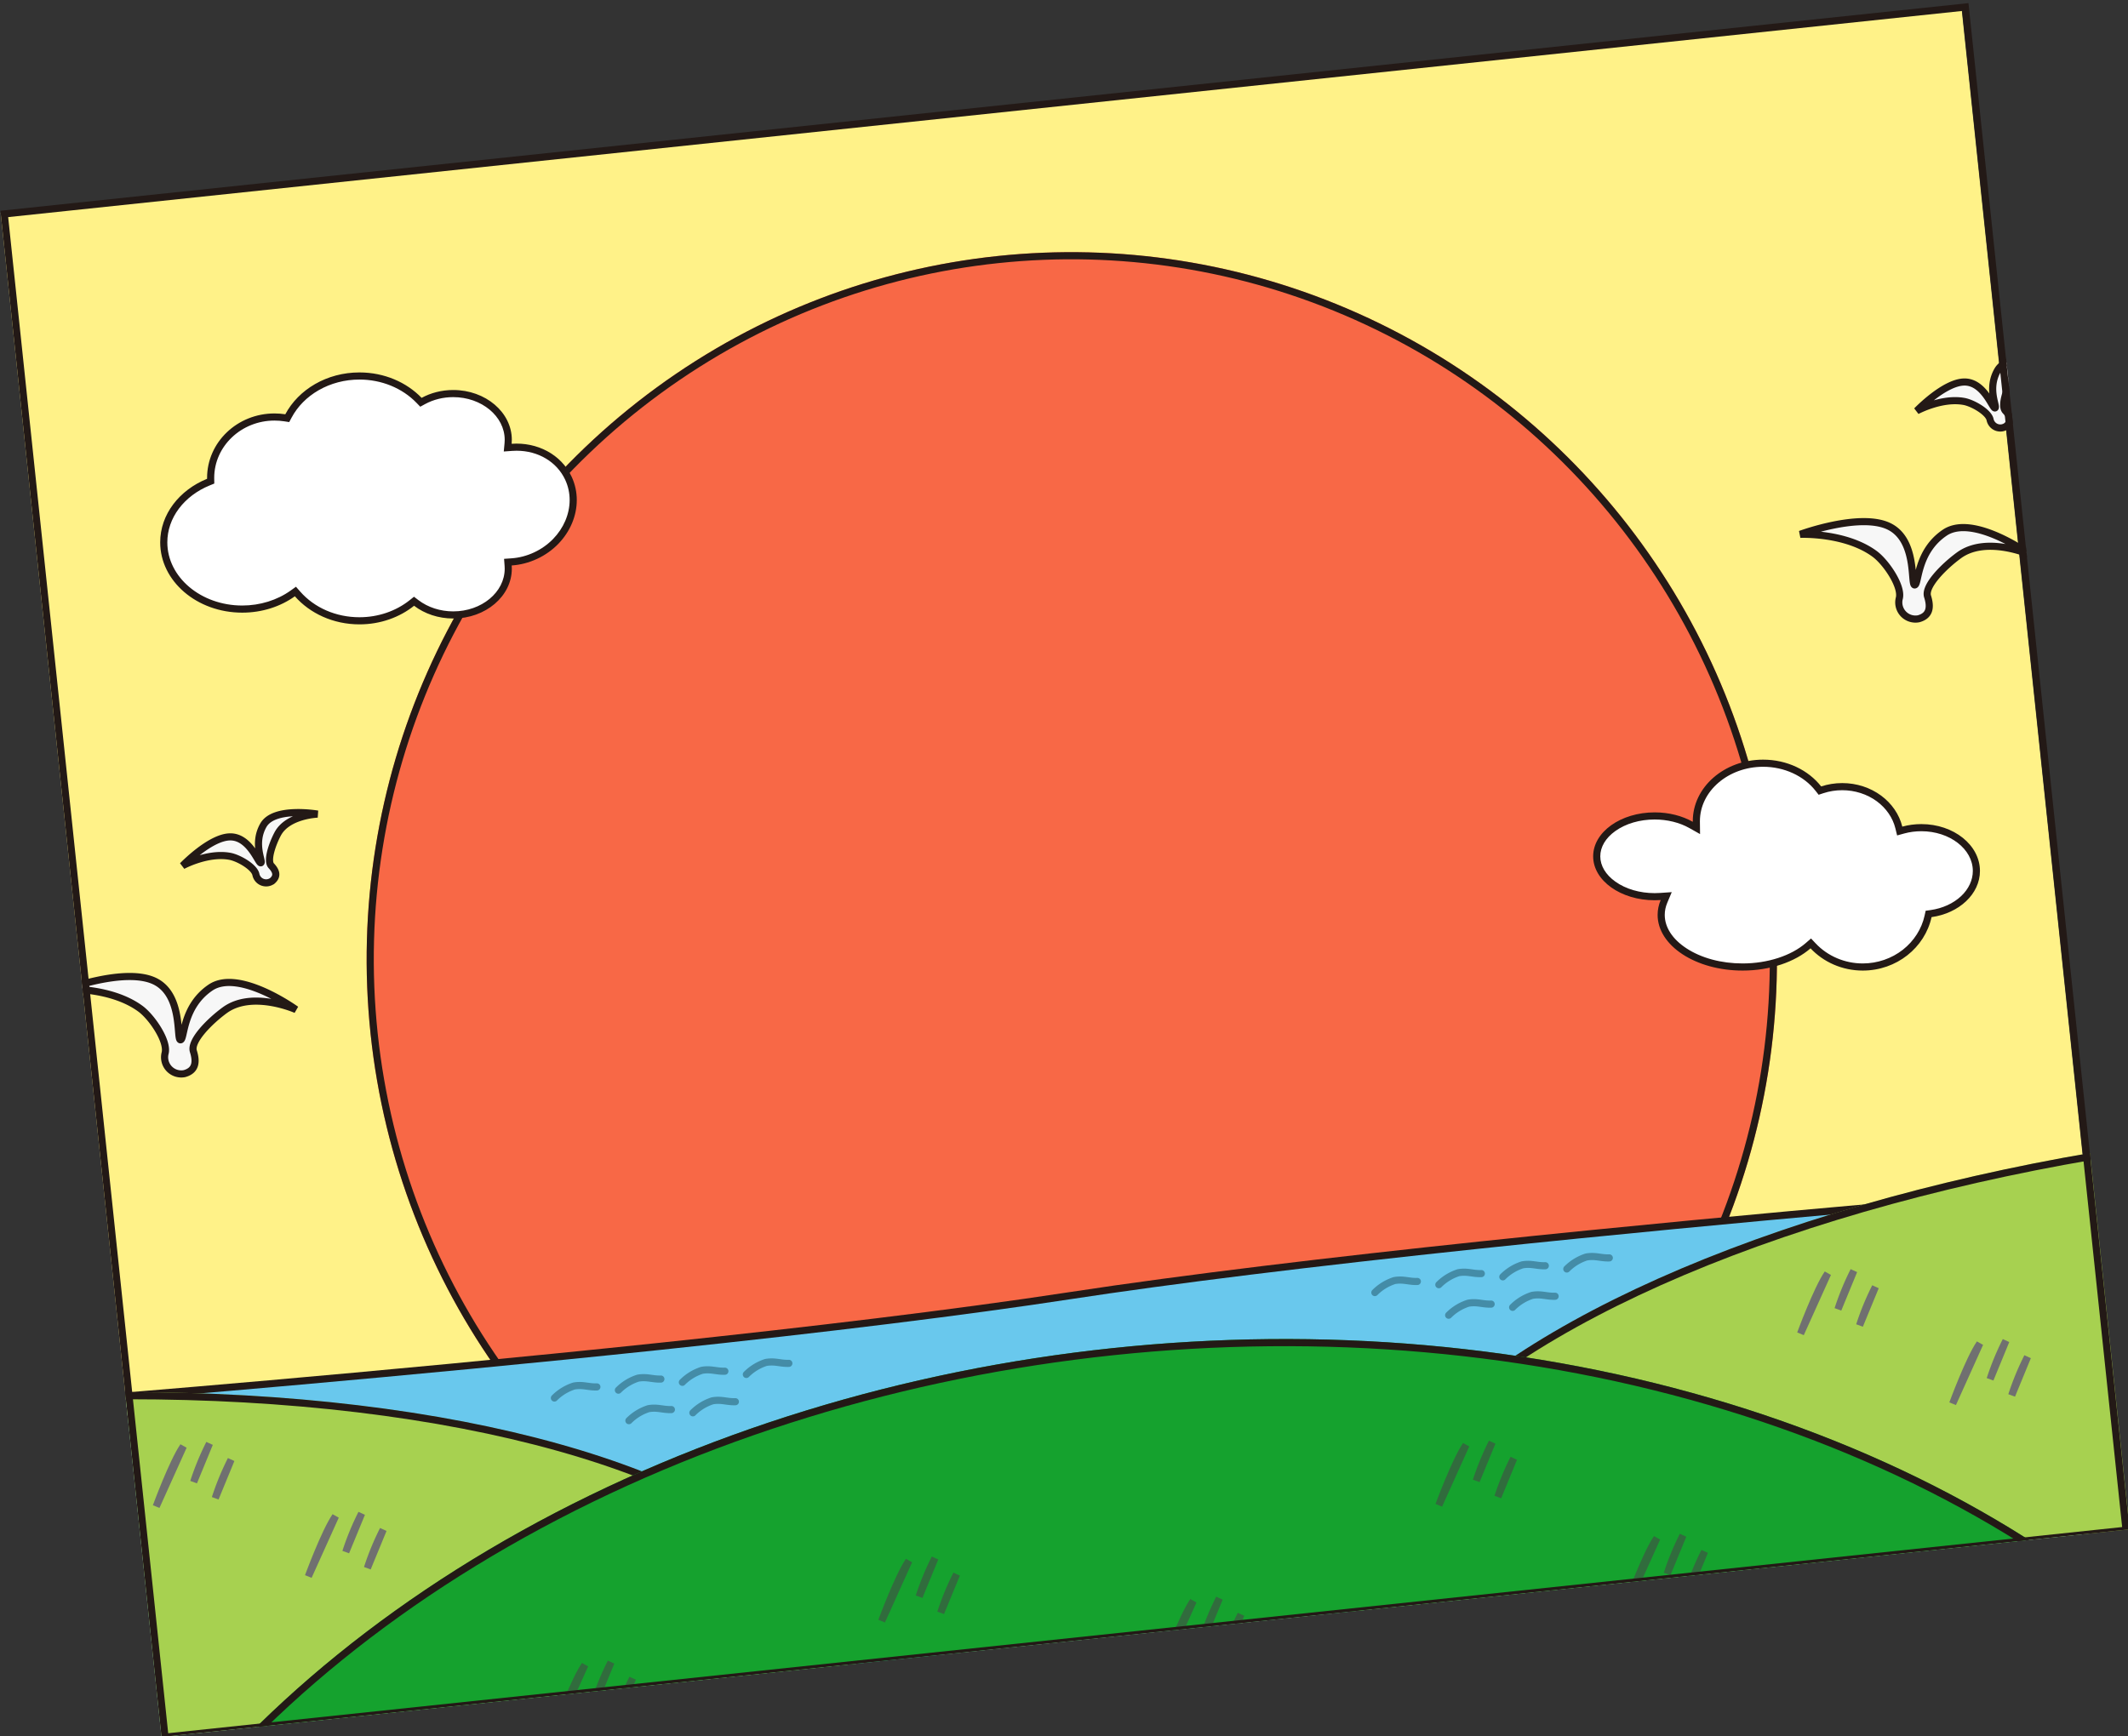
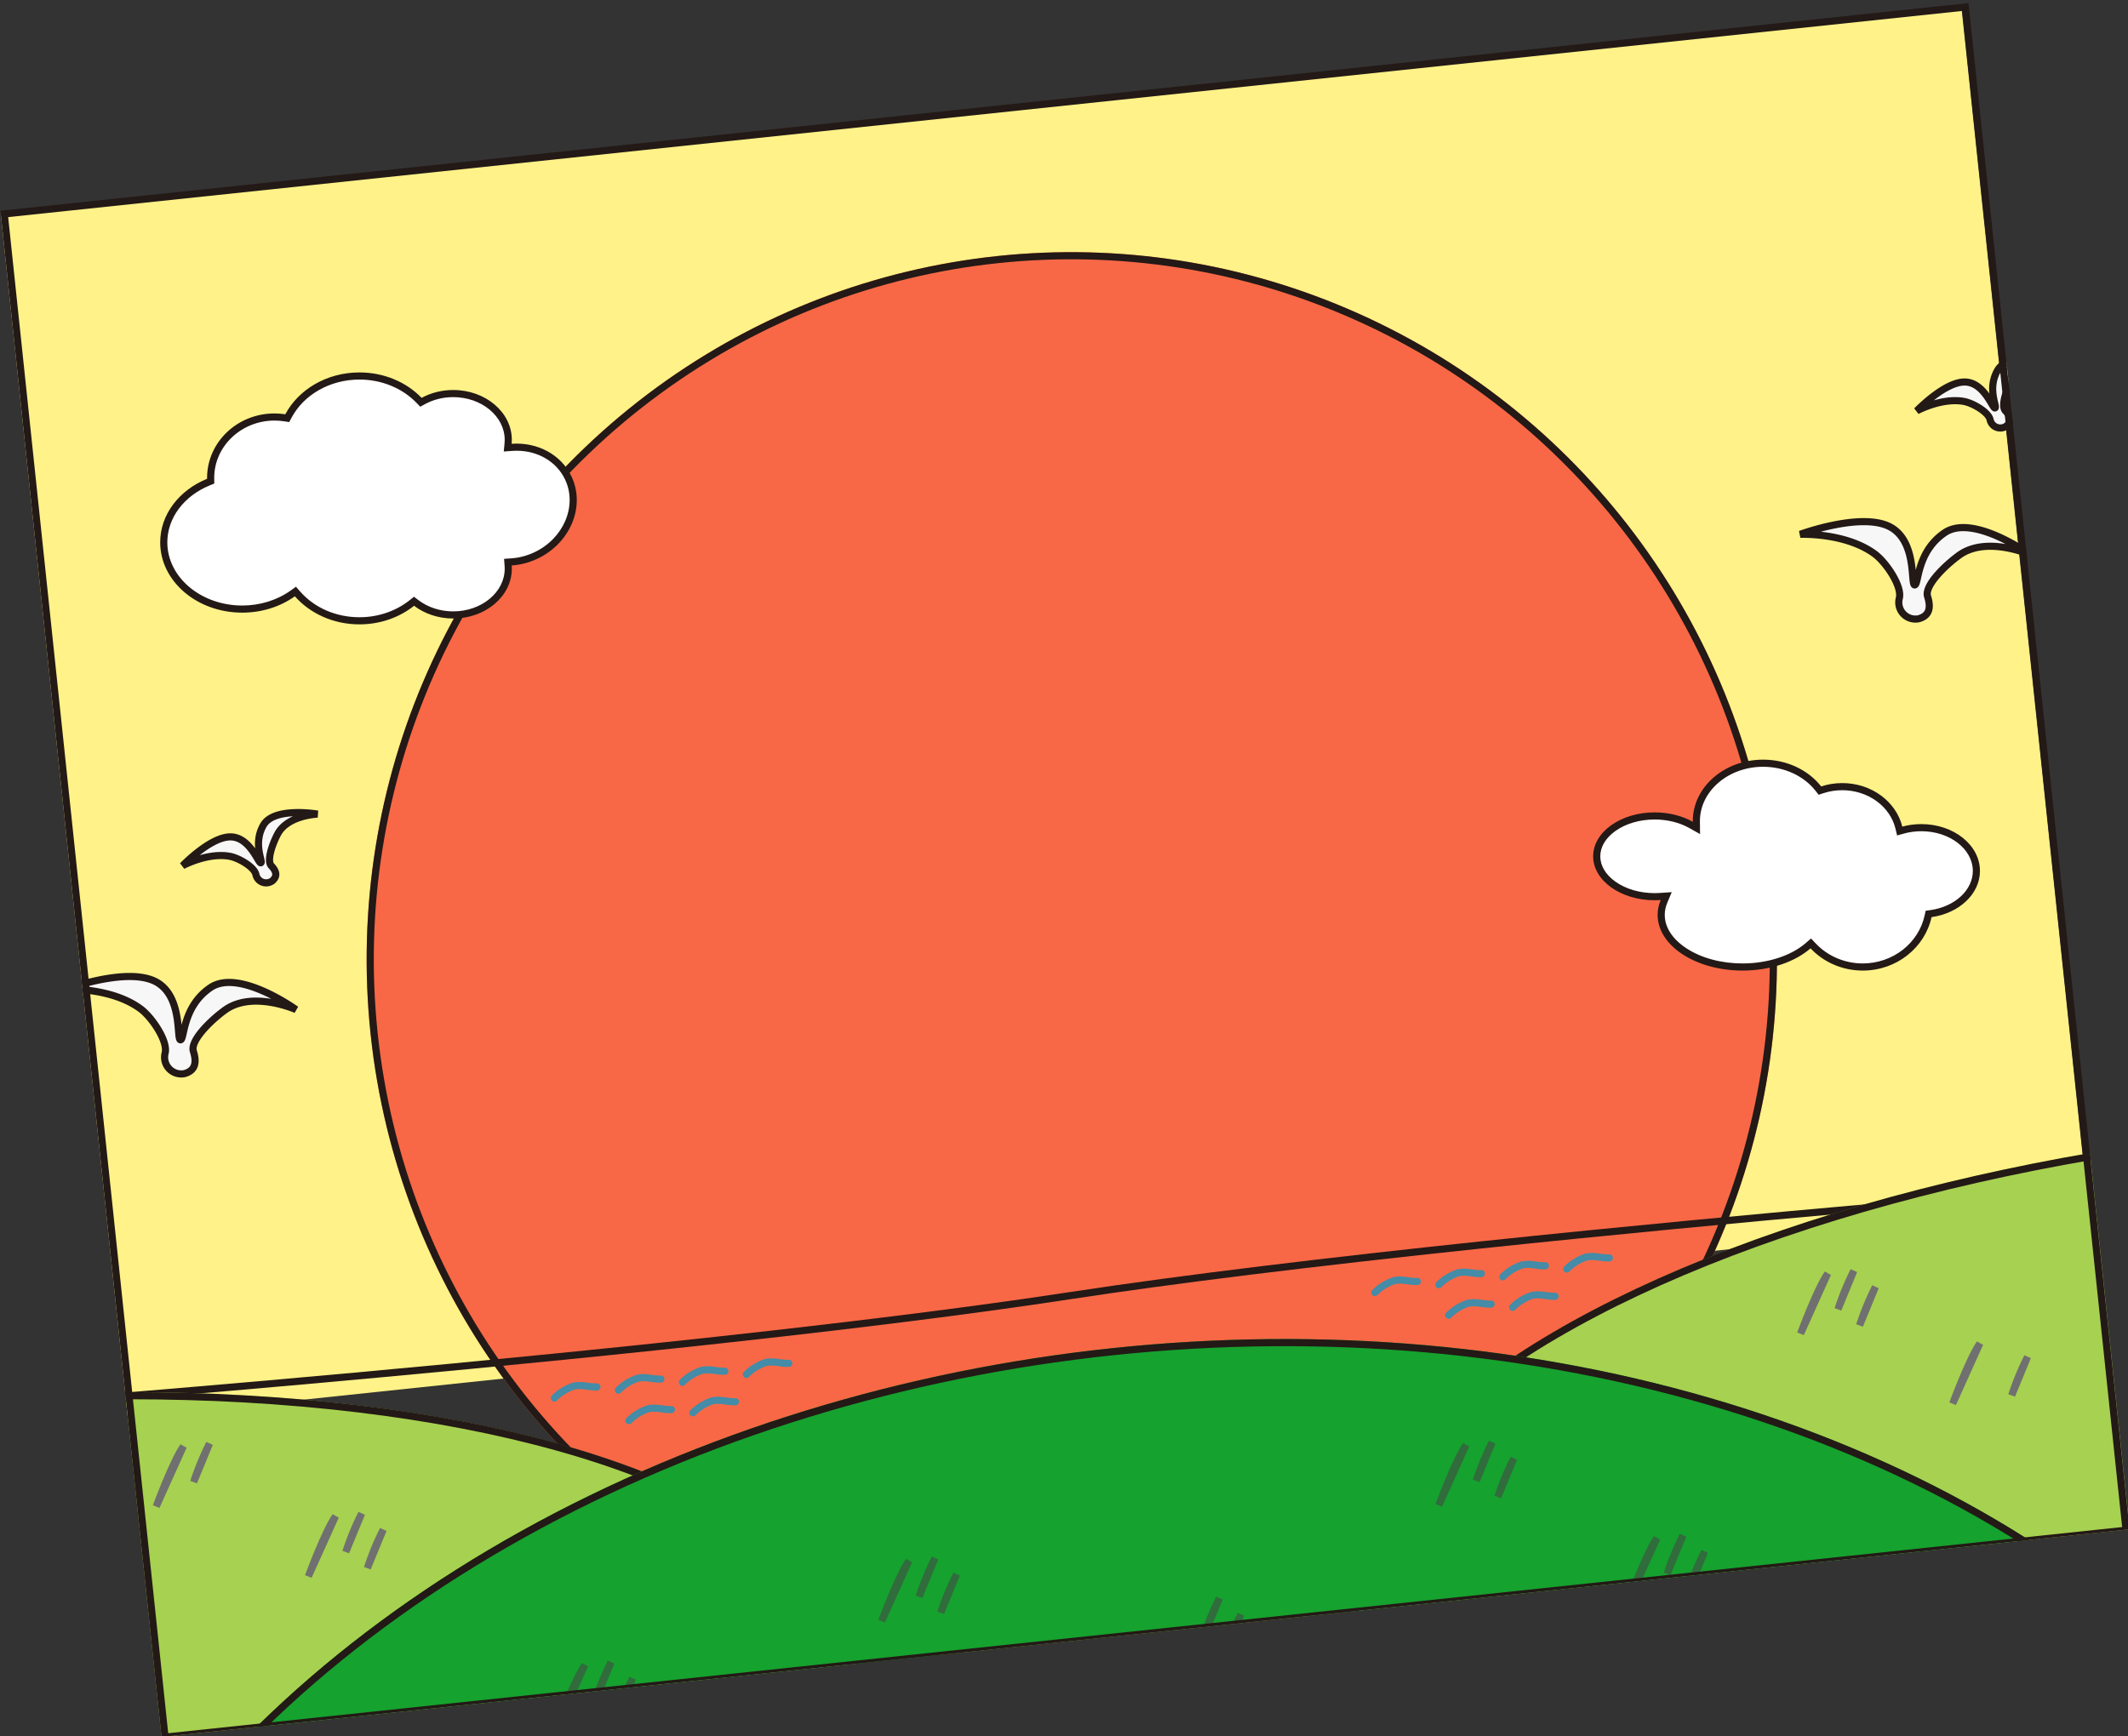
<svg xmlns="http://www.w3.org/2000/svg" width="298.668" height="243.746" viewBox="0 0 298.668 243.746">
  <rect x="0" y="0" width="298.668" height="243.746" fill="#333333" stroke="none" />
  <defs>
    <clipPath id="clip-path">
      <rect id="長方形_11216" data-name="長方形 11216" width="277.62" height="215.91" transform="matrix(0.995, -0.105, 0.105, 0.995, 4135.12, 482.929)" fill="#fff" />
    </clipPath>
  </defs>
  <g id="マスクグループ_119" data-name="マスクグループ 119" transform="translate(-4135.12 -453.91)" clip-path="url(#clip-path)">
    <rect id="長方形_11214" data-name="長方形 11214" width="276.619" height="170.039" transform="matrix(0.995, -0.105, 0.105, 0.995, 4135.161, 483.824)" fill="#fff288" />
    <g id="楕円形_326" data-name="楕円形 326" transform="matrix(0.995, -0.105, 0.105, 0.995, 4176.704, 500.241)" fill="#f86846" stroke="#231916" stroke-width="1">
      <ellipse cx="98.91" cy="99.32" rx="98.91" ry="99.32" stroke="none" />
      <ellipse cx="98.91" cy="99.32" rx="98.41" ry="98.82" fill="none" />
    </g>
    <g id="パス_262456" data-name="パス 262456" transform="matrix(0.995, -0.105, 0.105, 0.995, 4148.244, 648.731)" fill="#69c8ed">
-       <path d="M 276.119 195.271 L 0.5 195.271 L 0.5 1.544 C 5.249 1.664 42.045 2.562 79.815 2.562 C 103.474 2.562 122.883 2.215 137.503 1.531 C 152.108 0.847 171.646 0.5 195.575 0.5 C 233.887 0.5 271.434 1.402 276.119 1.519 L 276.119 195.271 Z" stroke="none" />
      <path d="M 195.575 1 C 171.654 1 152.123 1.347 137.527 2.03 C 122.899 2.715 103.482 3.062 79.815 3.062 C 43.172 3.062 7.446 2.217 1 2.057 L 1 194.771 L 275.619 194.771 L 275.619 2.007 C 269.252 1.851 232.773 1 195.575 1 M 195.575 -1.52587890625e-05 C 236.802 -7.62939453125e-05 276.619 1.031 276.619 1.031 L 276.619 195.771 L 0 195.771 L 0 1.031 C 0 1.031 39.083 2.062 79.815 2.062 C 100.185 2.062 120.962 1.805 137.48 1.031 C 153.995 0.258 174.963 1.52587890625e-05 195.575 -1.52587890625e-05 Z" stroke="none" fill="#231916" />
    </g>
    <g id="楕円形_327" data-name="楕円形 327" transform="matrix(0.995, -0.105, 0.105, 0.995, 3988.258, 664.984)" fill="#a7d150" stroke="#231916" stroke-width="1">
      <ellipse cx="131.671" cy="52.373" rx="131.671" ry="52.373" stroke="none" />
      <ellipse cx="131.671" cy="52.373" rx="131.171" ry="51.873" fill="none" />
    </g>
    <g id="楕円形_328" data-name="楕円形 328" transform="matrix(0.995, -0.105, 0.105, 0.995, 4318.743, 626.656)" fill="#a7d150" stroke="#231916" stroke-width="1">
      <ellipse cx="131.671" cy="52.373" rx="131.671" ry="52.373" stroke="none" />
      <ellipse cx="131.671" cy="52.373" rx="131.171" ry="51.873" fill="none" />
    </g>
    <g id="楕円形_329" data-name="楕円形 329" transform="matrix(0.995, -0.105, 0.105, 0.995, 4121.726, 661.062)" fill="#15a22e" stroke="#231916" stroke-width="1">
      <ellipse cx="170.398" cy="125.649" rx="170.398" ry="125.649" stroke="none" />
      <ellipse cx="170.398" cy="125.649" rx="169.898" ry="125.149" fill="none" />
    </g>
    <path id="パス_262457" data-name="パス 262457" d="M4.675,0C2.934,2.042,0,8,0,8Z" transform="matrix(0.995, -0.105, 0.105, 0.995, 4408.341, 643)" fill="none" stroke="#707070" stroke-width="1" />
-     <path id="パス_262458" data-name="パス 262458" d="M2.778,0A38.061,38.061,0,0,0,0,5.139Z" transform="matrix(0.995, -0.105, 0.105, 0.995, 4413.896, 642.417)" fill="none" stroke="#707070" stroke-width="1" />
    <path id="パス_262459" data-name="パス 262459" d="M2.778,0A38.061,38.061,0,0,0,0,5.139Z" transform="matrix(0.995, -0.105, 0.105, 0.995, 4416.927, 644.682)" fill="none" stroke="#707070" stroke-width="1" />
    <path id="パス_262460" data-name="パス 262460" d="M4.675,0C2.934,2.042,0,8,0,8Z" transform="matrix(0.995, -0.105, 0.105, 0.995, 4336.225, 657.262)" fill="none" stroke="#316c3d" stroke-width="1" />
    <path id="パス_262461" data-name="パス 262461" d="M2.778,0A38.061,38.061,0,0,0,0,5.139Z" transform="matrix(0.995, -0.105, 0.105, 0.995, 4341.78, 656.678)" fill="none" stroke="#316c3d" stroke-width="1" />
    <path id="パス_262462" data-name="パス 262462" d="M2.778,0A38.061,38.061,0,0,0,0,5.139Z" transform="matrix(0.995, -0.105, 0.105, 0.995, 4344.811, 658.943)" fill="none" stroke="#316c3d" stroke-width="1" />
-     <path id="パス_262463" data-name="パス 262463" d="M4.675,0C2.934,2.042,0,8,0,8Z" transform="matrix(0.995, -0.105, 0.105, 0.995, 4297.941, 679.165)" fill="none" stroke="#316c3d" stroke-width="1" />
    <path id="パス_262464" data-name="パス 262464" d="M2.778,0A38.061,38.061,0,0,0,0,5.139Z" transform="matrix(0.995, -0.105, 0.105, 0.995, 4303.496, 678.581)" fill="none" stroke="#316c3d" stroke-width="1" />
    <path id="パス_262465" data-name="パス 262465" d="M2.778,0A38.061,38.061,0,0,0,0,5.139Z" transform="matrix(0.995, -0.105, 0.105, 0.995, 4306.527, 680.846)" fill="none" stroke="#316c3d" stroke-width="1" />
    <path id="パス_262466" data-name="パス 262466" d="M4.675,0C2.934,2.042,0,8,0,8Z" transform="matrix(0.995, -0.105, 0.105, 0.995, 4258.027, 673.522)" fill="none" stroke="#316c3d" stroke-width="1" />
    <path id="パス_262467" data-name="パス 262467" d="M2.778,0A38.061,38.061,0,0,0,0,5.139Z" transform="matrix(0.995, -0.105, 0.105, 0.995, 4263.583, 672.939)" fill="none" stroke="#316c3d" stroke-width="1" />
    <path id="パス_262468" data-name="パス 262468" d="M2.778,0A38.061,38.061,0,0,0,0,5.139Z" transform="matrix(0.995, -0.105, 0.105, 0.995, 4266.613, 675.204)" fill="none" stroke="#316c3d" stroke-width="1" />
    <path id="パス_262469" data-name="パス 262469" d="M4.675,0C2.934,2.042,0,8,0,8Z" transform="matrix(0.995, -0.105, 0.105, 0.995, 4212.559, 688.139)" fill="none" stroke="#316c3d" stroke-width="1" />
    <path id="パス_262470" data-name="パス 262470" d="M2.778,0A38.061,38.061,0,0,0,0,5.139Z" transform="matrix(0.995, -0.105, 0.105, 0.995, 4218.114, 687.555)" fill="none" stroke="#316c3d" stroke-width="1" />
    <path id="パス_262471" data-name="パス 262471" d="M2.778,0A38.061,38.061,0,0,0,0,5.139Z" transform="matrix(0.995, -0.105, 0.105, 0.995, 4221.145, 689.82)" fill="none" stroke="#316c3d" stroke-width="1" />
    <path id="パス_262472" data-name="パス 262472" d="M4.675,0C2.934,2.042,0,8,0,8Z" transform="matrix(0.995, -0.105, 0.105, 0.995, 4156.205, 657.438)" fill="none" stroke="#707070" stroke-width="1" />
    <path id="パス_262473" data-name="パス 262473" d="M2.778,0A38.061,38.061,0,0,0,0,5.139Z" transform="matrix(0.995, -0.105, 0.105, 0.995, 4161.76, 656.854)" fill="none" stroke="#707070" stroke-width="1" />
-     <path id="パス_262474" data-name="パス 262474" d="M2.778,0A38.061,38.061,0,0,0,0,5.139Z" transform="matrix(0.995, -0.105, 0.105, 0.995, 4164.791, 659.119)" fill="none" stroke="#707070" stroke-width="1" />
    <path id="パス_262475" data-name="パス 262475" d="M4.675,0C2.934,2.042,0,8,0,8Z" transform="matrix(0.995, -0.105, 0.105, 0.995, 4177.558, 667.257)" fill="none" stroke="#707070" stroke-width="1" />
    <path id="パス_262476" data-name="パス 262476" d="M2.778,0A38.061,38.061,0,0,0,0,5.139Z" transform="matrix(0.995, -0.105, 0.105, 0.995, 4183.112, 666.673)" fill="none" stroke="#707070" stroke-width="1" />
    <path id="パス_262477" data-name="パス 262477" d="M2.778,0A38.061,38.061,0,0,0,0,5.139Z" transform="matrix(0.995, -0.105, 0.105, 0.995, 4186.144, 668.938)" fill="none" stroke="#707070" stroke-width="1" />
    <path id="パス_262478" data-name="パス 262478" d="M4.675,0C2.934,2.042,0,8,0,8Z" transform="matrix(0.995, -0.105, 0.105, 0.995, 4363.016, 670.331)" fill="none" stroke="#316c3d" stroke-width="1" />
    <path id="パス_262479" data-name="パス 262479" d="M2.778,0A38.061,38.061,0,0,0,0,5.139Z" transform="matrix(0.995, -0.105, 0.105, 0.995, 4368.57, 669.747)" fill="none" stroke="#316c3d" stroke-width="1" />
    <path id="パス_262480" data-name="パス 262480" d="M2.778,0A38.061,38.061,0,0,0,0,5.139Z" transform="matrix(0.995, -0.105, 0.105, 0.995, 4371.602, 672.012)" fill="none" stroke="#316c3d" stroke-width="1" />
    <path id="パス_262481" data-name="パス 262481" d="M4.675,0C2.934,2.042,0,8,0,8Z" transform="matrix(0.995, -0.105, 0.105, 0.995, 4386.989, 633.182)" fill="none" stroke="#707070" stroke-width="1" />
    <path id="パス_262482" data-name="パス 262482" d="M2.778,0A38.061,38.061,0,0,0,0,5.139Z" transform="matrix(0.995, -0.105, 0.105, 0.995, 4392.544, 632.598)" fill="none" stroke="#707070" stroke-width="1" />
    <path id="パス_262483" data-name="パス 262483" d="M2.778,0A38.061,38.061,0,0,0,0,5.139Z" transform="matrix(0.995, -0.105, 0.105, 0.995, 4395.575, 634.863)" fill="none" stroke="#707070" stroke-width="1" />
    <path id="パス_262484" data-name="パス 262484" d="M0,1.343A6.833,6.833,0,0,1,2.935.006C4.226-.06,4.93.424,6.109.523" transform="translate(4327.919 634.036) rotate(-7)" fill="none" stroke="#448ca7" stroke-linecap="round" stroke-width="1" />
    <path id="パス_262485" data-name="パス 262485" d="M0,1.343A6.833,6.833,0,0,1,2.935.006C4.226-.06,4.93.424,6.109.523" transform="translate(4212.767 648.841) rotate(-7)" fill="none" stroke="#448ca7" stroke-linecap="round" stroke-width="1" />
    <path id="パス_262486" data-name="パス 262486" d="M0,1.343A6.833,6.833,0,0,1,2.935.006C4.226-.06,4.93.424,6.109.523" transform="translate(4223.223 652.021) rotate(-7)" fill="none" stroke="#448ca7" stroke-linecap="round" stroke-width="1" />
    <path id="パス_262487" data-name="パス 262487" d="M0,1.343A6.833,6.833,0,0,1,2.935.006C4.226-.06,4.93.424,6.109.523" transform="translate(4336.899 632.933) rotate(-7)" fill="none" stroke="#448ca7" stroke-linecap="round" stroke-width="1" />
    <path id="パス_262488" data-name="パス 262488" d="M0,1.343A6.833,6.833,0,0,1,2.935.006C4.226-.06,4.93.424,6.109.523" transform="translate(4221.748 647.738) rotate(-7)" fill="none" stroke="#448ca7" stroke-linecap="round" stroke-width="1" />
    <path id="パス_262489" data-name="パス 262489" d="M0,1.343A6.833,6.833,0,0,1,2.935.006C4.226-.06,4.93.424,6.109.523" transform="translate(4338.276 637.216) rotate(-7)" fill="none" stroke="#448ca7" stroke-linecap="round" stroke-width="1" />
    <path id="パス_262490" data-name="パス 262490" d="M0,1.343A6.833,6.833,0,0,1,2.935.006C4.226-.06,4.93.424,6.109.523" transform="translate(4232.204 650.918) rotate(-7)" fill="none" stroke="#448ca7" stroke-linecap="round" stroke-width="1" />
    <path id="パス_262491" data-name="パス 262491" d="M0,1.343A6.833,6.833,0,0,1,2.935.006C4.226-.06,4.93.424,6.109.523" transform="translate(4345.88 631.83) rotate(-7)" fill="none" stroke="#448ca7" stroke-linecap="round" stroke-width="1" />
    <path id="パス_262492" data-name="パス 262492" d="M0,1.343A6.833,6.833,0,0,1,2.935.006C4.226-.06,4.93.424,6.109.523" transform="translate(4230.728 646.636) rotate(-7)" fill="none" stroke="#448ca7" stroke-linecap="round" stroke-width="1" />
    <path id="パス_262493" data-name="パス 262493" d="M0,1.343A6.833,6.833,0,0,1,2.935.006C4.226-.06,4.93.424,6.109.523" transform="translate(4347.256 636.113) rotate(-7)" fill="none" stroke="#448ca7" stroke-linecap="round" stroke-width="1" />
    <path id="パス_262494" data-name="パス 262494" d="M0,1.343A6.833,6.833,0,0,1,2.935.006C4.226-.06,4.93.424,6.109.523" transform="translate(4354.86 630.728) rotate(-7)" fill="none" stroke="#448ca7" stroke-linecap="round" stroke-width="1" />
    <path id="パス_262495" data-name="パス 262495" d="M0,1.343A6.833,6.833,0,0,1,2.935.006C4.226-.06,4.93.424,6.109.523" transform="translate(4239.708 645.533) rotate(-7)" fill="none" stroke="#448ca7" stroke-linecap="round" stroke-width="1" />
    <g id="合体_39" data-name="合体 39" transform="translate(4157.604 506.195)" fill="#fff">
      <path d="M 27.966 34.868 C 24.549 34.868 21.381 33.494 19.275 31.096 L 18.976 30.756 L 18.608 31.02 C 16.627 32.441 14.108 33.223 11.516 33.223 C 5.442 33.223 0.5 29.019 0.5 23.853 C 0.5 22.059 1.099 20.315 2.231 18.81 C 3.343 17.332 4.913 16.151 6.769 15.395 L 7.087 15.266 L 7.081 14.923 C 7.08 14.884 7.08 14.845 7.08 14.805 C 7.08 10.092 11.099 6.258 16.039 6.258 C 16.522 6.258 17.008 6.295 17.483 6.368 L 17.834 6.422 L 18 6.109 C 18.878 4.46 20.255 3.062 21.983 2.068 C 23.764 1.042 25.833 0.5 27.966 0.5 C 31.184 0.5 34.232 1.746 36.33 3.918 L 36.595 4.192 L 36.929 4.009 C 38.179 3.328 39.63 2.967 41.126 2.967 C 45.386 2.967 48.851 5.88 48.851 9.459 C 48.851 9.628 48.843 9.8 48.827 9.971 L 48.773 10.558 L 49.361 10.516 C 49.581 10.5 49.803 10.492 50.023 10.492 C 53.253 10.492 56.038 12.163 57.293 14.853 C 59.134 18.803 57.07 23.677 52.691 25.718 C 51.606 26.224 50.465 26.52 49.3 26.599 L 48.799 26.633 L 48.836 27.135 C 48.846 27.276 48.851 27.417 48.851 27.554 C 48.851 31.133 45.386 34.045 41.126 34.045 C 39.203 34.045 37.36 33.447 35.937 32.36 L 35.627 32.123 L 35.322 32.366 C 33.298 33.98 30.685 34.868 27.966 34.868 Z" stroke="none" />
      <path d="M 27.966 34.368 C 30.573 34.368 33.074 33.519 35.01 31.976 L 35.62 31.489 L 36.24 31.963 C 37.577 32.983 39.312 33.545 41.126 33.545 C 45.11 33.545 48.351 30.858 48.351 27.554 C 48.351 27.43 48.346 27.301 48.337 27.171 L 48.263 26.168 L 49.267 26.1 C 50.37 26.026 51.451 25.745 52.48 25.265 C 56.609 23.34 58.564 18.764 56.84 15.064 C 55.668 12.552 53.056 10.992 50.023 10.992 C 49.815 10.992 49.605 11 49.397 11.015 L 48.221 11.1 L 48.33 9.925 C 48.344 9.769 48.351 9.613 48.351 9.459 C 48.351 6.155 45.11 3.467 41.126 3.467 C 39.714 3.467 38.345 3.806 37.169 4.448 L 36.5 4.813 L 35.97 4.265 C 33.966 2.19 31.049 1 27.966 1 C 25.92 1 23.938 1.519 22.232 2.501 C 20.586 3.449 19.275 4.778 18.442 6.344 L 18.108 6.97 L 17.407 6.862 C 16.957 6.793 16.497 6.758 16.039 6.758 C 11.375 6.758 7.58 10.368 7.58 14.805 C 7.58 14.842 7.58 14.878 7.581 14.915 L 7.593 15.6 L 6.958 15.858 C 5.185 16.58 3.689 17.705 2.63 19.111 C 1.564 20.528 1 22.168 1 23.853 C 1 28.744 5.717 32.723 11.516 32.723 C 14.005 32.723 16.42 31.974 18.317 30.614 L 19.053 30.086 L 19.651 30.766 C 21.662 33.056 24.692 34.368 27.966 34.368 M 27.966 35.368 C 24.285 35.368 21.008 33.826 18.9 31.426 C 16.901 32.86 14.326 33.723 11.516 33.723 C 5.156 33.723 3.554687509677024e-06 29.304 3.554687509677024e-06 23.853 C 3.554687509677024e-06 19.915 2.69 16.516 6.581 14.932 C 6.58 14.89 6.58 14.847 6.58 14.805 C 6.58 9.809 10.815 5.758 16.039 5.758 C 16.557 5.758 17.065 5.798 17.559 5.874 C 19.408 2.401 23.372 -3.064575139433146e-06 27.966 -3.064575139433146e-06 C 31.453 -3.064575139433146e-06 34.578 1.384 36.69 3.57 C 37.97 2.872 39.492 2.467 41.126 2.467 C 45.668 2.467 49.351 5.598 49.351 9.459 C 49.351 9.647 49.342 9.833 49.325 10.017 C 52.885 9.76 56.272 11.481 57.746 14.642 C 59.707 18.848 57.539 24.01 52.902 26.171 C 51.736 26.715 50.525 27.017 49.334 27.098 C 49.345 27.249 49.351 27.401 49.351 27.554 C 49.351 31.415 45.668 34.545 41.126 34.545 C 39.015 34.545 37.09 33.869 35.633 32.757 C 33.597 34.381 30.91 35.368 27.966 35.368 Z" stroke="none" fill="#231916" />
    </g>
    <g id="合体_40" data-name="合体 40" transform="translate(4358.722 560.555)" fill="#fff">
      <path d="M 37.836 29.111 C 35.187 29.111 32.649 28.031 30.874 26.147 L 30.544 25.798 L 30.182 26.113 C 29.142 27.018 27.776 27.77 26.229 28.287 C 24.595 28.833 22.827 29.111 20.975 29.111 C 17.885 29.111 14.987 28.327 12.815 26.904 C 10.708 25.523 9.548 23.709 9.548 21.796 C 9.548 21.156 9.679 20.519 9.938 19.905 L 10.254 19.156 L 9.443 19.212 C 9.176 19.231 8.905 19.24 8.637 19.24 C 4.15 19.24 0.5 16.697 0.5 13.571 C 0.5 10.446 4.15 7.903 8.637 7.903 C 10.512 7.903 12.276 8.338 13.738 9.162 L 14.493 9.588 L 14.483 8.721 C 14.483 8.693 14.483 8.664 14.483 8.636 C 14.483 4.15 18.686 0.5 23.853 0.5 C 26.958 0.5 29.857 1.834 31.607 4.068 L 31.823 4.344 L 32.157 4.234 C 33.052 3.939 33.994 3.79 34.957 3.79 C 36.828 3.79 38.655 4.375 40.101 5.438 C 41.517 6.477 42.511 7.928 42.903 9.522 L 43.025 10.021 L 43.521 9.885 C 44.335 9.661 45.19 9.548 46.061 9.548 C 50.321 9.548 53.787 12.275 53.787 15.628 C 53.787 17.045 53.15 18.427 51.995 19.517 C 50.827 20.618 49.205 21.363 47.425 21.613 L 47.081 21.662 L 47.006 22.001 C 46.572 23.979 45.428 25.781 43.785 27.073 C 42.115 28.387 40.002 29.111 37.836 29.111 Z" stroke="none" />
      <path d="M 37.836 28.611 C 39.891 28.611 41.894 27.925 43.476 26.68 C 45.028 25.459 46.109 23.759 46.518 21.894 L 46.667 21.215 L 47.356 21.118 C 49.033 20.882 50.559 20.184 51.652 19.153 C 52.706 18.158 53.287 16.906 53.287 15.628 C 53.287 12.551 50.045 10.048 46.061 10.048 C 45.235 10.048 44.425 10.155 43.653 10.367 L 42.662 10.639 L 42.417 9.641 C 42.054 8.161 41.126 6.811 39.805 5.84 C 38.444 4.84 36.722 4.29 34.957 4.29 C 34.048 4.29 33.158 4.431 32.314 4.709 L 31.646 4.929 L 31.213 4.376 C 29.557 2.262 26.806 1 23.853 1 C 18.962 1 14.983 4.425 14.983 8.636 C 14.983 8.662 14.983 8.689 14.983 8.715 L 15.003 10.449 L 13.492 9.598 C 12.125 8.827 10.401 8.403 8.637 8.403 C 6.537 8.403 4.574 8.978 3.111 10.023 C 1.75 10.995 1 12.256 1 13.571 C 1 14.887 1.75 16.147 3.111 17.119 C 4.574 18.164 6.537 18.74 8.637 18.74 C 8.894 18.74 9.153 18.731 9.408 18.713 L 11.03 18.601 L 10.399 20.1 C 10.166 20.652 10.048 21.223 10.048 21.796 C 10.048 23.535 11.128 25.2 13.089 26.485 C 15.181 27.856 17.981 28.611 20.975 28.611 C 24.467 28.611 27.786 27.536 29.853 25.736 L 30.578 25.105 L 31.238 25.804 C 32.919 27.588 35.324 28.611 37.836 28.611 M 37.836 29.611 C 34.929 29.611 32.316 28.406 30.51 26.49 C 28.334 28.385 24.872 29.611 20.975 29.611 C 14.388 29.611 9.048 26.112 9.048 21.796 C 9.048 21.074 9.197 20.375 9.477 19.711 C 9.201 19.73 8.92 19.74 8.637 19.74 C 3.867 19.74 2.929687425989869e-08 16.978 2.929687425989869e-08 13.571 C 2.929687425989869e-08 10.165 3.867 7.403 8.637 7.403 C 10.656 7.403 12.513 7.898 13.983 8.727 C 13.983 8.697 13.983 8.666 13.983 8.636 C 13.983 3.866 18.402 -3.102111804764718e-06 23.853 -3.102111804764718e-06 C 27.236 -3.102111804764718e-06 30.222 1.489 32 3.76 C 32.923 3.456 33.918 3.29 34.957 3.29 C 39.081 3.29 42.53 5.905 43.388 9.403 C 44.226 9.172 45.125 9.048 46.061 9.048 C 50.604 9.048 54.287 11.994 54.287 15.628 C 54.287 18.87 51.354 21.565 47.495 22.108 C 46.554 26.393 42.587 29.611 37.836 29.611 Z" stroke="none" fill="#231916" />
    </g>
    <path id="パス_262496" data-name="パス 262496" d="M0,4.455s4.5-3.18,7.281-2.708,3.219,4.5,3.579,4.4-.615-2.833,1.36-5.115S19.981.958,19.981.958s-4.16-.663-6.04,1.677c-1.017,1.266-2.24,3.384-1.725,4.2s.655,1.571-.248,2.1A1.465,1.465,0,0,1,9.863,7.617c-.027-1.081-1.935-2.735-3.1-3.192C3.786,3.26,0,4.455,0,4.455Z" transform="translate(4159.898 571.073) rotate(-11)" fill="#f7f7f7" stroke="#231916" stroke-width="1" />
    <path id="パス_262497" data-name="パス 262497" d="M0,4.455s4.5-3.18,7.281-2.708,3.219,4.5,3.579,4.4-.615-2.833,1.36-5.115S19.981.958,19.981.958s-4.16-.663-6.04,1.677c-1.017,1.266-2.24,3.384-1.725,4.2s.655,1.571-.248,2.1A1.465,1.465,0,0,1,9.863,7.617c-.027-1.081-1.935-2.735-3.1-3.192C3.786,3.26,0,4.455,0,4.455Z" transform="translate(4403.293 507.215) rotate(-11)" fill="#f7f7f7" stroke="#231916" stroke-width="1" />
    <path id="パス_262498" data-name="パス 262498" d="M0,7.117s7.181-5.08,11.632-4.326,5.143,7.19,5.718,7.033S16.367,5.3,19.521,1.652s12.4-.123,12.4-.123S25.276.471,22.271,4.209c-1.625,2.022-3.578,5.406-2.755,6.7s1.046,2.509-.4,3.356a2.339,2.339,0,0,1-3.363-2.1c-.045-1.726-3.091-4.369-4.957-5.1C6.048,5.208,0,7.117,0,7.117Z" transform="matrix(0.966, 0.259, -0.259, 0.966, 4146.233, 585.904)" fill="#f7f7f7" stroke="#231916" stroke-width="1" />
    <path id="パス_262499" data-name="パス 262499" d="M0,7.117s7.181-5.08,11.632-4.326,5.143,7.19,5.718,7.033S16.367,5.3,19.521,1.652s12.4-.123,12.4-.123S25.276.471,22.271,4.209c-1.625,2.022-3.578,5.406-2.755,6.7s1.046,2.509-.4,3.356a2.339,2.339,0,0,1-3.363-2.1c-.045-1.726-3.091-4.369-4.957-5.1C6.048,5.208,0,7.117,0,7.117Z" transform="matrix(0.966, 0.259, -0.259, 0.966, 4389.629, 522.047)" fill="#f7f7f7" stroke="#231916" stroke-width="1" />
    <g id="パス_262500" data-name="パス 262500" transform="matrix(0.995, -0.105, 0.105, 0.995, 4135.166, 483.499)" fill="none">
-       <path d="M0,0H277.619V215.911H0Z" stroke="none" />
      <path d="M 1 1 L 1 214.911 L 276.619 214.911 L 276.619 1 L 1 1 M -3.0517578125e-05 1.52587890625e-05 L 277.619 1.52587890625e-05 C 277.619 1.52587890625e-05 277.619 42.406 277.619 96.384 C 277.619 150.362 277.619 215.911 277.619 215.911 L -3.0517578125e-05 215.911 L -3.0517578125e-05 1.52587890625e-05 Z" stroke="none" fill="#231916" />
    </g>
  </g>
</svg>